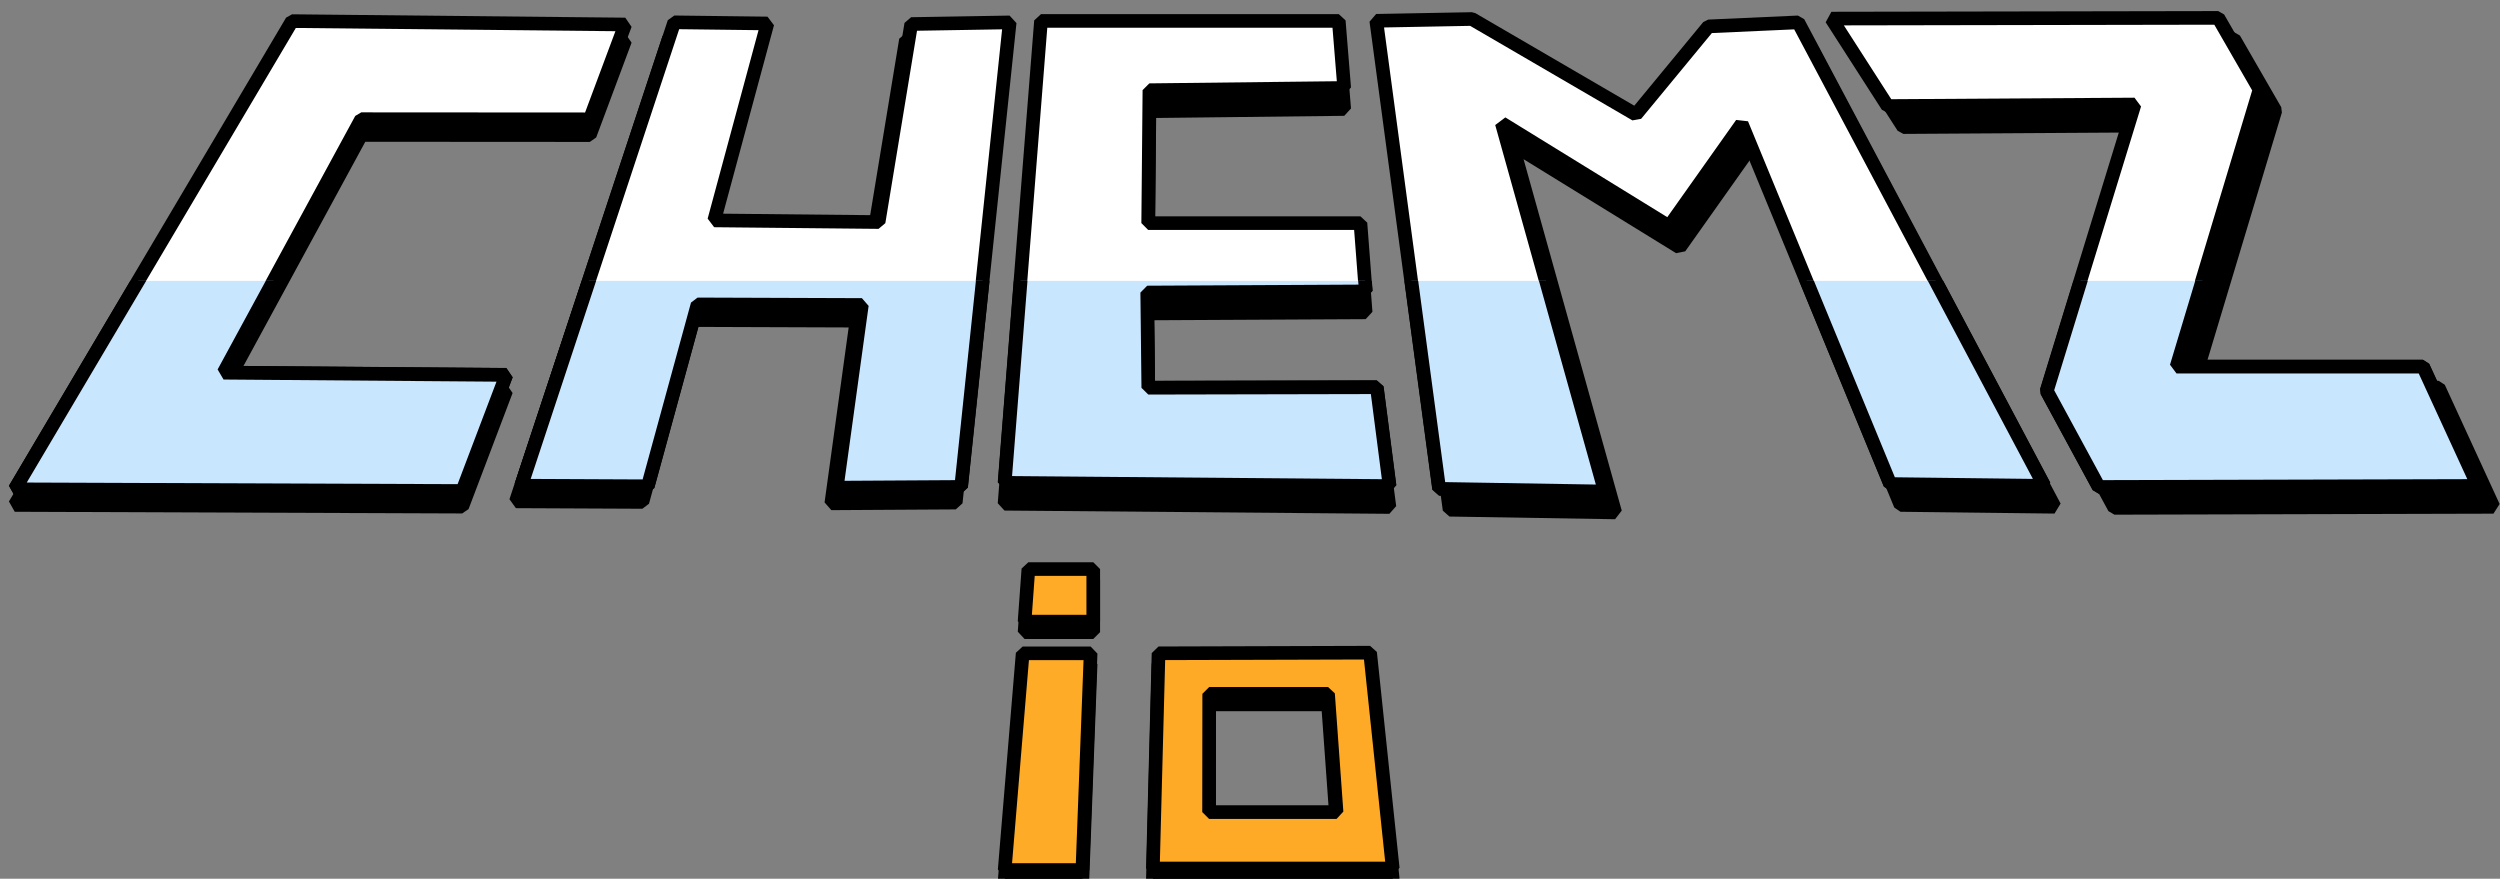
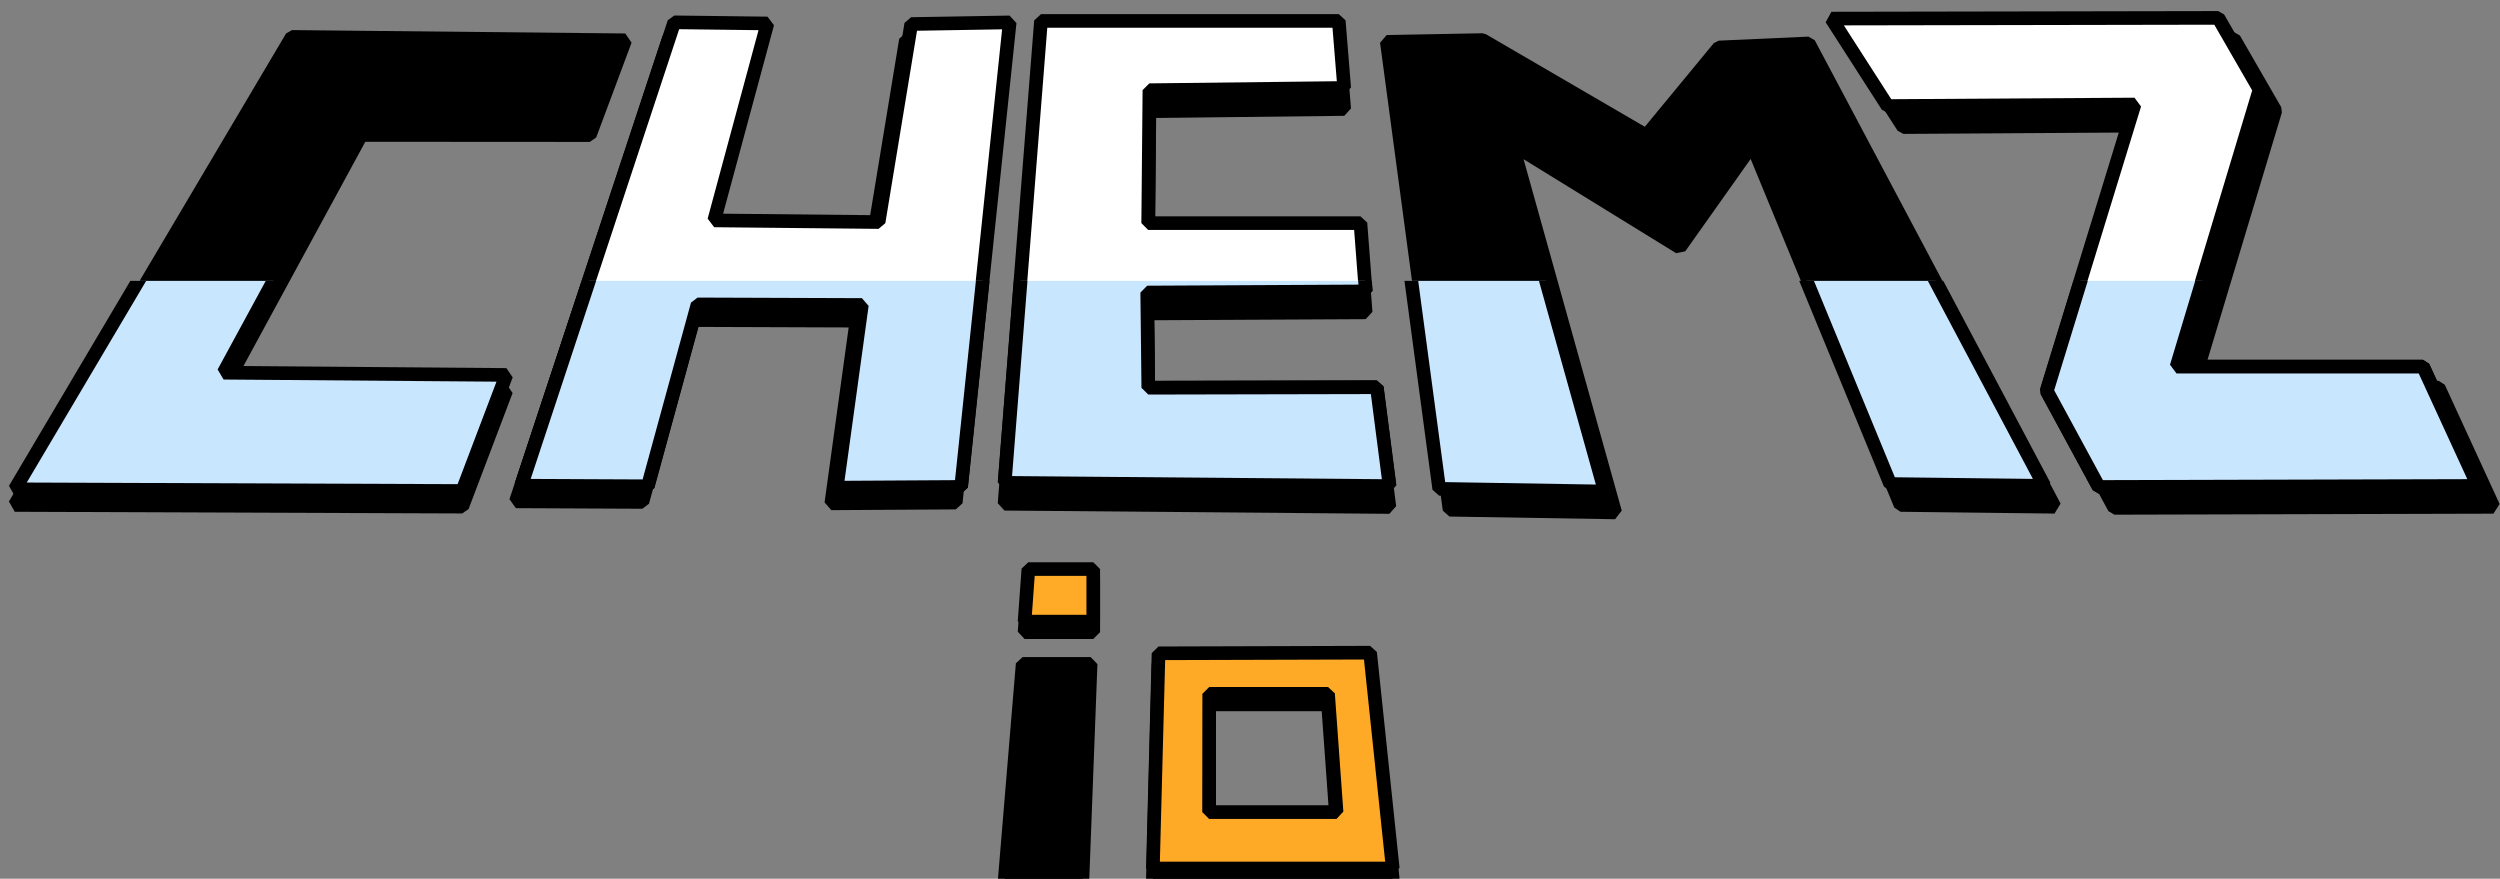
<svg xmlns="http://www.w3.org/2000/svg" xmlns:ns1="http://www.inkscape.org/namespaces/inkscape" xmlns:ns2="http://sodipodi.sourceforge.net/DTD/sodipodi-0.dtd" xmlns:ns3="http://www.openswatchbook.org/uri/2009/osb" width="202mm" height="71mm" viewBox="0 0 202 71" version="1.1" id="svg8" ns1:version="0.92.4 (5da689c313, 2019-01-14)" ns2:docname="02.svg">
  <rect x="0" y="0" width="202" height="71" fill="#808080" stroke="none" />
  <defs id="defs2">
    <linearGradient id="linearGradient3821" ns3:paint="solid">
      <stop style="stop-color:#a4a4a4;stop-opacity:1;" offset="0" id="stop3819" />
    </linearGradient>
    <linearGradient id="linearGradient3799" ns3:paint="solid">
      <stop style="stop-color:#a4a4a4;stop-opacity:1;" offset="0" id="stop3797" />
    </linearGradient>
    <clipPath clipPathUnits="userSpaceOnUse" id="clipPath4101">
      <rect style="display:inline;fill:#adadad;fill-opacity:1;fill-rule:nonzero;stroke:none;stroke-width:1.369;stroke-linejoin:bevel;stroke-miterlimit:4;stroke-dasharray:none;stroke-opacity:1" id="rect4103" width="331.832" height="73.312" x="-24.969" y="94.147" />
    </clipPath>
    <clipPath clipPathUnits="userSpaceOnUse" id="clipPath4105">
      <rect style="display:inline;fill:#adadad;fill-opacity:1;fill-rule:nonzero;stroke:none;stroke-width:1.369;stroke-linejoin:bevel;stroke-miterlimit:4;stroke-dasharray:none;stroke-opacity:1" id="rect4107" width="331.832" height="73.312" x="-24.969" y="94.147" />
    </clipPath>
    <clipPath clipPathUnits="userSpaceOnUse" id="clipPath4109">
      <rect style="display:inline;fill:#adadad;fill-opacity:1;fill-rule:nonzero;stroke:none;stroke-width:1.369;stroke-linejoin:bevel;stroke-miterlimit:4;stroke-dasharray:none;stroke-opacity:1" id="rect4111" width="331.832" height="73.312" x="-24.969" y="94.147" />
    </clipPath>
    <clipPath clipPathUnits="userSpaceOnUse" id="clipPath4113">
      <rect style="display:inline;fill:#adadad;fill-opacity:1;fill-rule:nonzero;stroke:none;stroke-width:1.369;stroke-linejoin:bevel;stroke-miterlimit:4;stroke-dasharray:none;stroke-opacity:1" id="rect4115" width="331.832" height="73.312" x="-24.969" y="94.147" />
    </clipPath>
    <clipPath clipPathUnits="userSpaceOnUse" id="clipPath4117">
      <rect style="display:inline;fill:#adadad;fill-opacity:1;fill-rule:nonzero;stroke:none;stroke-width:1.369;stroke-linejoin:bevel;stroke-miterlimit:4;stroke-dasharray:none;stroke-opacity:1" id="rect4119" width="331.832" height="73.312" x="-24.969" y="94.147" />
    </clipPath>
  </defs>
  <ns2:namedview id="base" pagecolor="#ffffff" bordercolor="#666666" borderopacity="1.0" ns1:pageopacity="0.0" ns1:pageshadow="2" ns1:zoom="0.48" ns1:cx="532.71408" ns1:cy="494.51479" ns1:document-units="mm" ns1:current-layer="layer2" showgrid="false" ns1:window-width="1920" ns1:window-height="1017" ns1:window-x="-8" ns1:window-y="-8" ns1:window-maximized="1" ns1:snap-text-baseline="true" />
  <g ns1:label="Layer 1" ns1:groupmode="layer" id="layer1" style="display:inline;opacity:0.655" transform="translate(0,-226)" />
  <g ns1:groupmode="layer" id="layer4" ns1:label="Layer 3" style="display:inline" transform="translate(0,-226)" />
  <g ns1:groupmode="layer" id="layer2" ns1:label="Layer 4" style="display:inline" transform="translate(0,-226)" />
  <g ns1:groupmode="layer" id="layer6" ns1:label="chemzio ombre" style="display:inline" transform="translate(0,-226)">
    <path style="display:inline;fill:#000000;fill-opacity:1;fill-rule:nonzero;stroke:#000000;stroke-width:1.101;stroke-linecap:butt;stroke-linejoin:bevel;stroke-miterlimit:4;stroke-dasharray:none;stroke-opacity:1" d="m 180.509,229.147 3.339,5.791 -6.731,22.38 h 19.921 l 4.43,9.636 -30.625,0.082 -4.203,-7.752 7.106,-23.138 -19.954,0.124 -4.539,-7.066 z" id="path6572-9" ns1:connector-curvature="0" ns2:nodetypes="ccccccccccc" />
    <path style="display:inline;fill:#000000;fill-opacity:1;stroke:#000000;stroke-width:1.101;stroke-linecap:butt;stroke-linejoin:bevel;stroke-miterlimit:4;stroke-dasharray:none;stroke-opacity:1" d="m 146.145,229.509 19.865,37.438 -12.444,-0.146 -11.985,-29.09 -5.862,8.278 -13.524,-8.332 8.312,29.747 -13.383,-0.217 -5.07,-37.805 7.728,-0.144 13.246,7.716 5.871,-7.119 z" id="path6570-9" ns1:connector-curvature="0" ns2:nodetypes="ccccccccccccc" />
    <path style="display:inline;fill:#000000;fill-opacity:1;stroke:#000000;stroke-width:1.101;stroke-linecap:butt;stroke-linejoin:bevel;stroke-miterlimit:4;stroke-dasharray:none;stroke-opacity:1" d="M 108.173,229.392 H 84.112 l -2.945,37.311 31.099,0.263 -1.032,-7.984 -18.465,0.04 -0.086,-7.694 17.661,-0.091 -0.42,-5.506 -17.151,1e-5 0.099,-10.743 15.74,-0.18 z" id="path6568-5" ns1:connector-curvature="0" ns2:nodetypes="ccccccccccccc" />
    <path style="display:inline;fill:#000000;fill-opacity:1;stroke:#000000;stroke-width:1.101;stroke-linecap:butt;stroke-linejoin:bevel;stroke-miterlimit:4;stroke-dasharray:none;stroke-opacity:1" d="m 54.054,229.08 -12.367,37.429 10.221,0.048 4.021,-14.695 13.275,0.048 -2.034,14.76 10.054,-0.061 3.933,-37.524 -7.956,0.133 -2.635,16 -13.282,-0.133 4.297,-15.913 z" id="path6566-4" ns1:connector-curvature="0" ns2:nodetypes="ccccccccccccc" />
    <path style="display:inline;fill:#000000;fill-opacity:1;stroke:#000000;stroke-width:1.101;stroke-linecap:butt;stroke-linejoin:bevel;stroke-miterlimit:4;stroke-dasharray:none;stroke-opacity:1" d="m 47.656,236.917 2.86,-7.662 -26.925,-0.273 -22.396,37.819 36.151,0.136 3.557,-9.376 -22.841,-0.18 11.127,-20.476 z" id="path1076-8" ns1:connector-curvature="0" ns2:nodetypes="ccccccccc" />
    <path style="display:inline;fill:#000000;fill-opacity:1;stroke:#000000;stroke-width:1.101;stroke-linecap:butt;stroke-linejoin:bevel;stroke-miterlimit:4;stroke-dasharray:none;stroke-opacity:1" d="M 93.609,279.638 93.153,297.024 h 19.381 l -1.83,-17.437 z m 4.095,3.274 h 9.602 l 0.688,9.556 -10.302,-1e-5 z" id="path6578-7" ns1:connector-curvature="0" ns2:nodetypes="cccccccccc" />
    <path style="display:inline;fill:#000000;fill-opacity:1;stroke:#000000;stroke-width:1.101;stroke-linecap:butt;stroke-linejoin:bevel;stroke-miterlimit:4;stroke-dasharray:none;stroke-opacity:1" d="m 82.631,279.64 -1.455,17.509 h 6.281 l 0.665,-17.509 z" id="path6574-4" ns1:connector-curvature="0" ns2:nodetypes="ccccc" />
    <path style="display:inline;fill:#000000;fill-opacity:1;stroke:#000000;stroke-width:1.101;stroke-linecap:butt;stroke-linejoin:bevel;stroke-miterlimit:4;stroke-dasharray:none;stroke-opacity:1" d="m 82.785,277.08 h 5.55 v -4.25 h -5.242 z" id="path6576-7" ns1:connector-curvature="0" />
  </g>
  <g ns1:groupmode="layer" id="layer3" ns1:label="chemz couleur" style="display:inline" transform="translate(0,-226)">
-     <path style="fill:#ffffff;fill-opacity:1;stroke:#000000;stroke-width:1.101;stroke-linecap:butt;stroke-linejoin:bevel;stroke-miterlimit:4;stroke-dasharray:none;stroke-opacity:1" d="m 47.656,235.641 2.86,-7.662 -26.925,-0.273 -22.396,37.819 36.151,0.136 3.557,-9.376 -22.841,-0.18 11.127,-20.476 z" id="path1076" ns1:connector-curvature="0" ns2:nodetypes="ccccccccc" />
    <path style="fill:#ffffff;fill-opacity:1;stroke:#000000;stroke-width:1.101;stroke-linecap:butt;stroke-linejoin:bevel;stroke-miterlimit:4;stroke-dasharray:none;stroke-opacity:1" d="m 54.48,227.804 -12.367,37.429 10.221,0.048 4.021,-14.695 13.275,0.048 -2.034,14.76 10.054,-0.061 3.933,-37.524 -7.956,0.133 -2.635,16 -13.282,-0.133 4.297,-15.913 z" id="path6566" ns1:connector-curvature="0" ns2:nodetypes="ccccccccccccc" />
    <path style="fill:#ffffff;fill-opacity:1;stroke:#000000;stroke-width:1.101;stroke-linecap:butt;stroke-linejoin:bevel;stroke-miterlimit:4;stroke-dasharray:none;stroke-opacity:1" d="M 108.173,227.691 H 84.112 l -2.945,37.311 31.099,0.263 -1.032,-7.984 -18.465,0.04 -0.086,-7.694 17.661,-0.091 -0.42,-5.506 -17.151,10e-6 0.099,-10.743 15.74,-0.18 z" id="path6568" ns1:connector-curvature="0" ns2:nodetypes="ccccccccccccc" />
-     <path style="fill:#ffffff;fill-opacity:1;stroke:#000000;stroke-width:1.101;stroke-linecap:butt;stroke-linejoin:bevel;stroke-miterlimit:4;stroke-dasharray:none;stroke-opacity:1" d="m 145.294,227.807 19.865,37.438 -12.444,-0.146 -11.985,-29.09 -5.862,8.278 -13.524,-8.332 8.312,29.747 -13.383,-0.217 -5.07,-37.805 7.728,-0.144 13.246,7.716 5.871,-7.119 z" id="path6570" ns1:connector-curvature="0" ns2:nodetypes="ccccccccccccc" />
    <path style="fill:#ffffff;fill-opacity:1;fill-rule:nonzero;stroke:#000000;stroke-width:1.101;stroke-linecap:butt;stroke-linejoin:bevel;stroke-miterlimit:4;stroke-dasharray:none;stroke-opacity:1" d="m 179.233,227.445 3.339,5.791 -6.731,22.38 h 19.921 l 4.43,9.636 -30.625,0.082 -4.203,-7.752 7.106,-23.138 -19.954,0.124 -4.539,-7.066 z" id="path6572" ns1:connector-curvature="0" ns2:nodetypes="ccccccccccc" />
  </g>
  <g style="display:inline" ns1:label="chemz couleur copy" id="g4088" ns1:groupmode="layer" transform="translate(0,-226)">
    <path ns2:nodetypes="ccccccccc" ns1:connector-curvature="0" id="path4078" d="M 85.79,77.922 89.349,68.391 55.856,68.052 27.998,115.096 72.967,115.265 77.392,103.602 48.979,103.378 62.82,77.907 Z" style="fill:#c9e6ff;fill-opacity:1;stroke:#000000;stroke-width:1.369;stroke-linecap:butt;stroke-linejoin:bevel;stroke-miterlimit:4;stroke-dasharray:none;stroke-opacity:1" clip-path="url(#clipPath4117)" transform="matrix(0.804,0,0,0.804,-21.312,172.999)" />
    <path ns2:nodetypes="ccccccccccccc" ns1:connector-curvature="0" id="path4080" d="m 94.279,68.173 -15.384,46.559 12.715,0.059 5.001,-18.279 16.513,0.059 -2.53,18.36 12.506,-0.075 4.892,-46.677 -9.897,0.165 -3.278,19.903 -16.521,-0.165 5.346,-19.795 z" style="fill:#c9e6ff;fill-opacity:1;stroke:#000000;stroke-width:1.369;stroke-linecap:butt;stroke-linejoin:bevel;stroke-miterlimit:4;stroke-dasharray:none;stroke-opacity:1" clip-path="url(#clipPath4113)" transform="matrix(0.804,0,0,0.804,-21.312,172.999)" />
    <path ns2:nodetypes="ccccccccccccc" ns1:connector-curvature="0" id="path4082" d="m 161.069,68.032 h -29.929 l -3.663,46.412 38.684,0.327 -1.284,-9.932 -22.97,0.05 -0.107,-9.57 21.969,-0.113 -0.522,-6.849 -21.335,1e-5 0.123,-13.363 19.58,-0.224 z" style="fill:#c9e6ff;fill-opacity:1;stroke:#000000;stroke-width:1.369;stroke-linecap:butt;stroke-linejoin:bevel;stroke-miterlimit:4;stroke-dasharray:none;stroke-opacity:1" clip-path="url(#clipPath4109)" transform="matrix(0.804,0,0,0.804,-21.312,172.999)" />
    <path ns2:nodetypes="ccccccccccccc" ns1:connector-curvature="0" id="path4084" d="m 207.245,68.178 24.71,46.57 -15.479,-0.182 -14.909,-36.186 -7.292,10.298 -16.822,-10.364 10.339,37.003 -16.647,-0.27 -6.307,-47.026 9.613,-0.179 16.478,9.599 7.303,-8.856 z" style="fill:#c9e6ff;fill-opacity:1;stroke:#000000;stroke-width:1.369;stroke-linecap:butt;stroke-linejoin:bevel;stroke-miterlimit:4;stroke-dasharray:none;stroke-opacity:1" clip-path="url(#clipPath4105)" transform="matrix(0.804,0,0,0.804,-21.312,172.999)" />
    <path ns2:nodetypes="ccccccccccc" ns1:connector-curvature="0" id="path4086" d="m 249.463,67.727 4.153,7.204 -8.373,27.84 h 24.78 l 5.51,11.986 -38.096,0.102 -5.229,-9.643 8.839,-28.782 -24.821,0.154 -5.646,-8.79 z" style="fill:#c9e6ff;fill-opacity:1;fill-rule:nonzero;stroke:#000000;stroke-width:1.369;stroke-linecap:butt;stroke-linejoin:bevel;stroke-miterlimit:4;stroke-dasharray:none;stroke-opacity:1" clip-path="url(#clipPath4101)" transform="matrix(0.804,0,0,0.804,-21.312,172.999)" />
  </g>
  <g ns1:groupmode="layer" id="layer5" ns1:label="io" style="display:inline" transform="translate(0,-226)">
-     <path style="fill:#feab28;fill-opacity:1;stroke:#000000;stroke-width:1.101;stroke-linecap:butt;stroke-linejoin:bevel;stroke-miterlimit:4;stroke-dasharray:none;stroke-opacity:1" d="m 82.631,278.789 -1.455,17.509 h 6.281 l 0.665,-17.509 z" id="path6574" ns1:connector-curvature="0" ns2:nodetypes="ccccc" />
    <path style="fill:#ffab27;fill-opacity:1;stroke:#000000;stroke-width:1.101;stroke-linecap:butt;stroke-linejoin:bevel;stroke-miterlimit:4;stroke-dasharray:none;stroke-opacity:1" d="m 82.785,276.229 h 5.55 v -4.25 h -5.242 z" id="path6576" ns1:connector-curvature="0" />
    <path style="fill:#ffaa26;fill-opacity:1;stroke:#000000;stroke-width:1.101;stroke-linecap:butt;stroke-linejoin:bevel;stroke-miterlimit:4;stroke-dasharray:none;stroke-opacity:1" d="M 93.609,278.787 93.153,296.173 h 19.381 l -1.83,-17.437 z m 4.095,3.274 h 9.602 l 0.688,9.556 -10.302,-10e-6 z" id="path6578" ns1:connector-curvature="0" ns2:nodetypes="cccccccccc" />
  </g>
</svg>